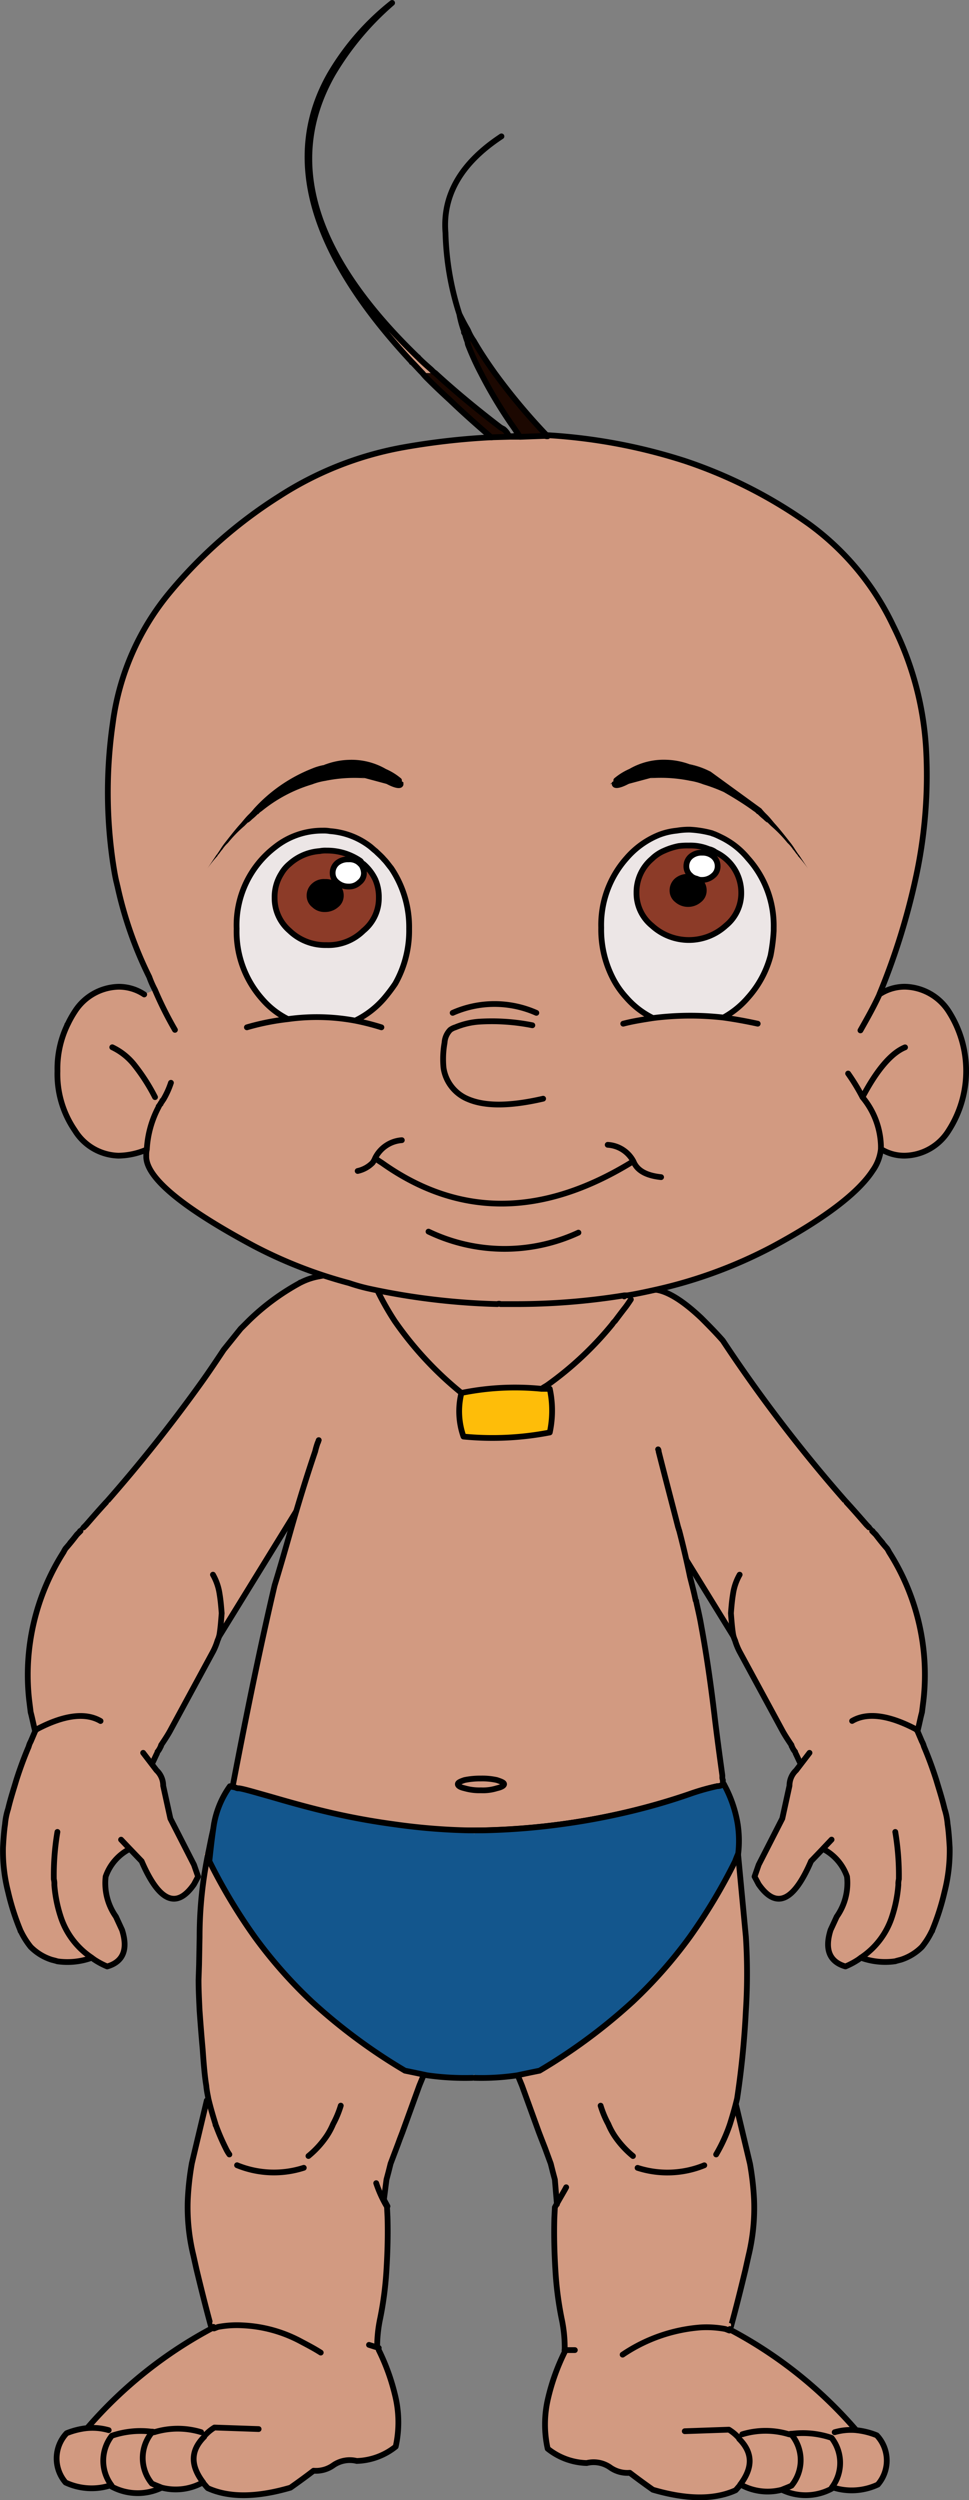
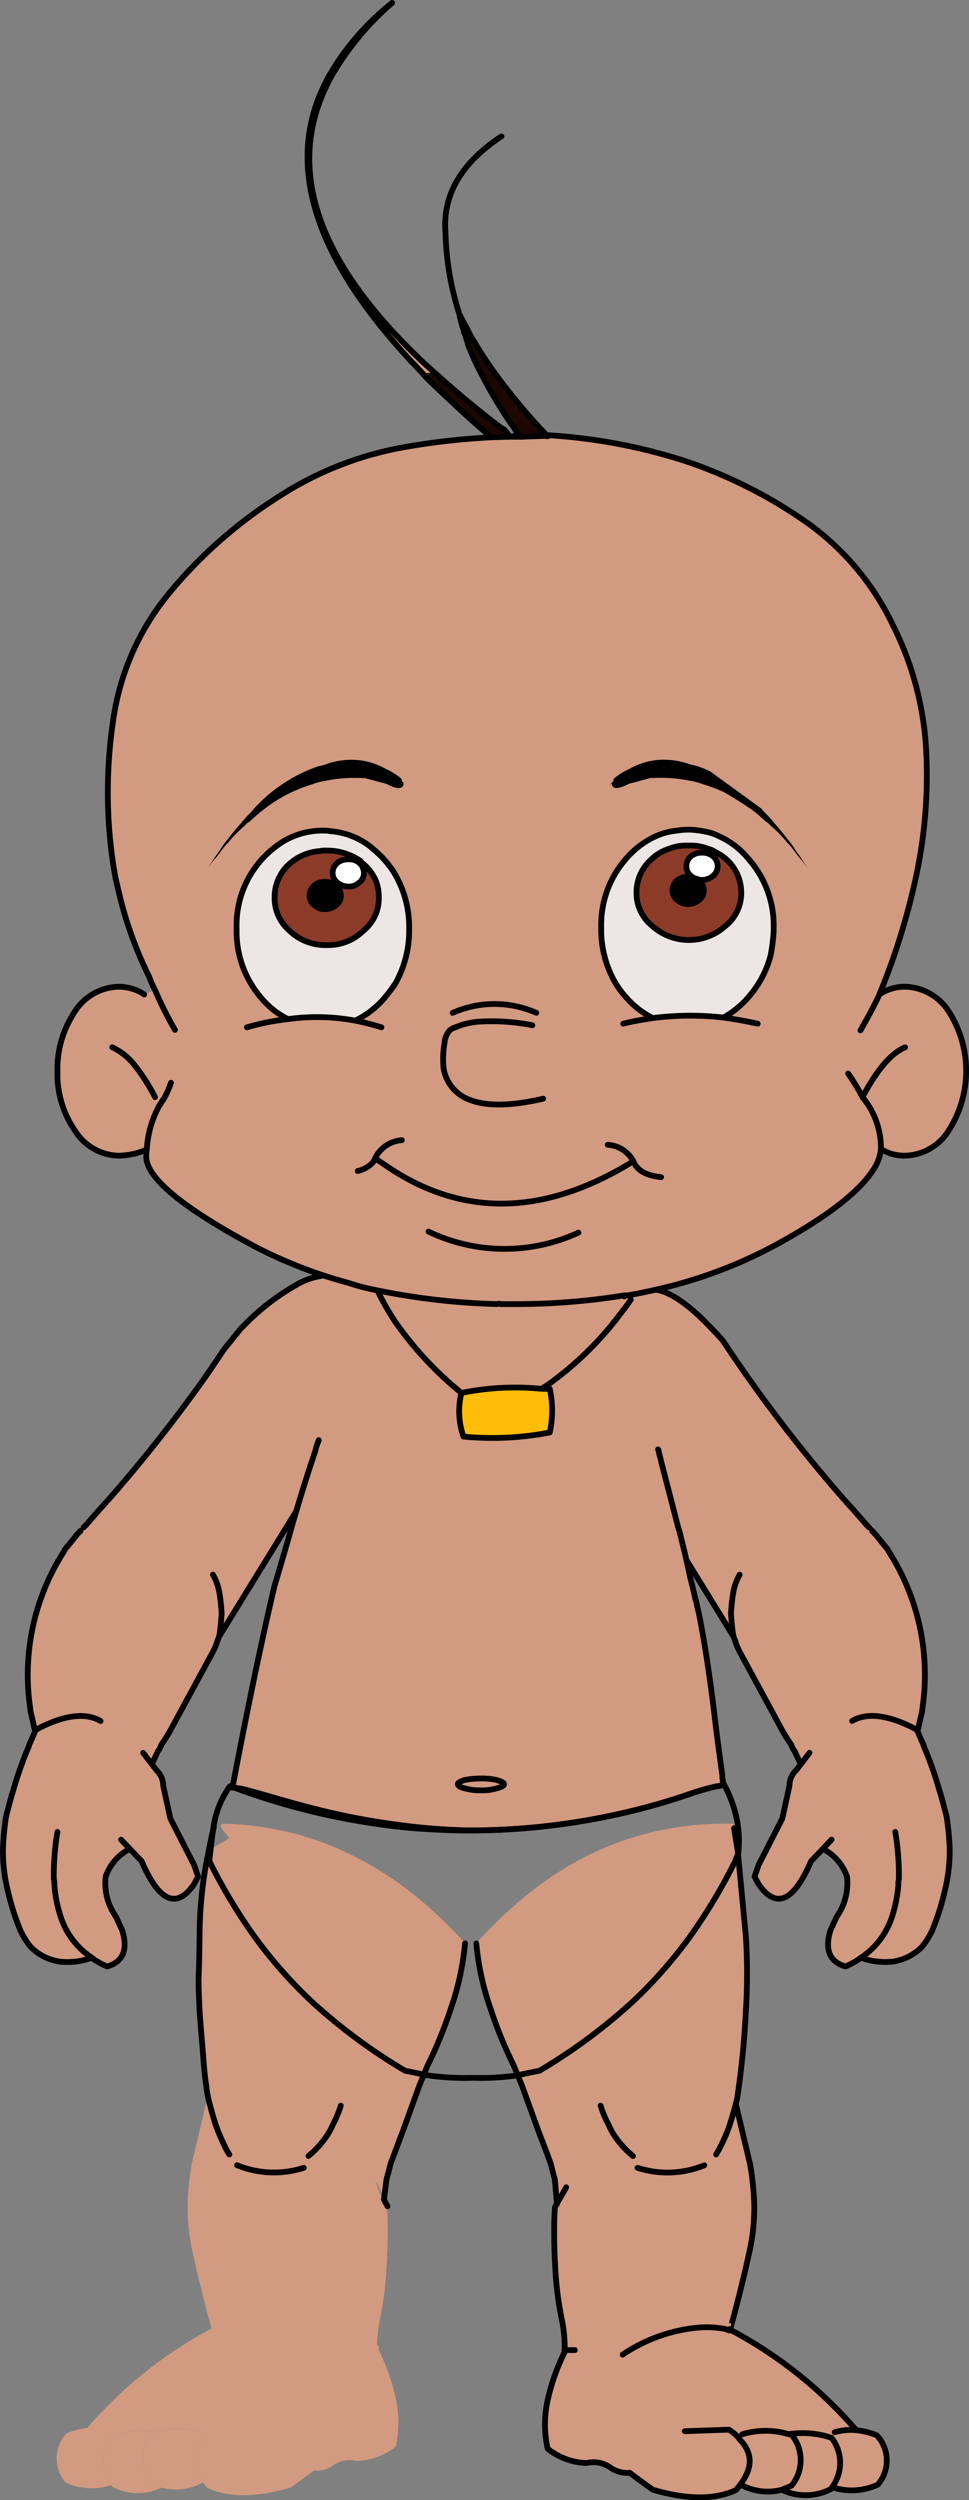
<svg xmlns="http://www.w3.org/2000/svg" width="84.232" height="217.299" viewBox="0 0 84.232 217.299">
  <rect x="0" y="0" width="84.232" height="217.299" fill="#808080" stroke="none" />
  <defs>
    <style>.a{fill:#d29a81;}.b{fill:none;stroke:#000;stroke-linecap:round;stroke-linejoin:round;stroke-width:0.5px;}.c{fill:#febd09;}.d{fill:#e0a085;}.e{fill:#13568d;}.f{fill:#ece6e6;}.g{fill:#8c3b28;}.h{fill:#fff;}.i{fill:#1c0801;}</style>
  </defs>
  <g transform="translate(-191 -28)">
    <path class="a" d="M260.356,157.918c-.669-.759-1.294-1.384-1.874-1.964-1.562-1.473-2.9-2.321-3.972-2.455h-.446a26.236,26.236,0,0,0-.669,17.316l8.078,13.121c4.865-.313,9.1-3.124,12.764-8.435l-3.124-3.525a128.738,128.738,0,0,1-10.756-14.059Z" transform="translate(-6.529 -13.408)" />
    <path class="b" d="M253.533,170.816l8.078,13.121m12.764-8.435-3.124-3.525a128.742,128.742,0,0,1-10.756-14.059c-.669-.759-1.294-1.384-1.874-1.964-1.562-1.473-2.9-2.321-3.972-2.455" transform="translate(-6.667 -13.408)" />
    <path class="a" d="M274.349,176.69l-.268-.312-.223-.223c-.58-.67-1.161-1.339-1.74-1.964a15.444,15.444,0,0,0-2.008.312c-.4.134-.759.223-1.161.357a8.485,8.485,0,0,0-5.133,3.66l-.134.267.045-.178-1.74,2.588-.357,2.99.447-.357c.045-.58.089-1.115.179-1.651a4.78,4.78,0,0,1,.58-1.7l.134-.223a.977.977,0,0,0-.134.223,4.78,4.78,0,0,0-.58,1.7c-.089.536-.134,1.071-.179,1.651.045.58.089,1.205.179,1.785a2.211,2.211,0,0,0,.179.58,5.487,5.487,0,0,0,.4.982l3.749,6.918c.223.4.491.8.759,1.2a.164.164,0,0,0,.045.134,1.671,1.671,0,0,0,.268.446.164.164,0,0,0,.045.134c.134.268.268.58.446.937V197a16.456,16.456,0,0,0,10.131-2.9v-.045l-.045-.045.045.045.045-.089c.134-.536.223-1.027.357-1.518l.134-1.071a19.85,19.85,0,0,0-2.99-12.853,2.574,2.574,0,0,0-.179-.313c-.357-.4-.67-.8-.981-1.205l-.134-.134-.134-.134c0-.045,0-.045-.045-.045Z" transform="translate(-7.534 -15.623)" />
    <path class="b" d="M278.374,193.963c.134-.536.223-1.027.357-1.518l.134-1.071a19.85,19.85,0,0,0-2.99-12.853,2.562,2.562,0,0,0-.179-.313c-.357-.4-.67-.8-.981-1.205l-.134-.134-.134-.134c0-.045,0-.045-.045-.045m3.927,17.362-.045-.045m-15.4-13.523a4.779,4.779,0,0,0-.58,1.7c-.089.536-.134,1.071-.179,1.651.045.58.089,1.205.179,1.785a2.208,2.208,0,0,0,.179.58,5.489,5.489,0,0,0,.4.982l3.749,6.918c.223.4.491.8.759,1.2a.164.164,0,0,0,.045.134,1.672,1.672,0,0,0,.268.446m.045.134c.134.268.268.58.446.937m5.936-20.574-.223-.223c-.58-.67-1.161-1.339-1.74-1.964" transform="translate(-7.588 -15.623)" />
    <path class="a" d="M278.442,196.145c-2.365-1.25-4.24-1.473-5.535-.714a4.581,4.581,0,0,0-3.7,2.767l-1.16,1.517a1.83,1.83,0,0,0-.58,1.339l-.625,2.857-2.053,4.016-.357,1.027.357.67q2.276,3.28,4.552-2.008l1.027-1.072.758-.8-.758.8a4.291,4.291,0,0,1,2.1,2.41,5.06,5.06,0,0,1-.893,3.481l-.536,1.161c-.536,1.7-.089,2.767,1.295,3.168a6.77,6.77,0,0,0,1.16-.624c.045-.045.134-.089.179-.134a6.787,6.787,0,0,0,2.723-3.616,11.758,11.758,0,0,0,.536-2.722,1.673,1.673,0,0,1,.045-.491,22.589,22.589,0,0,0-.313-4.106,22.589,22.589,0,0,1,.313,4.106,1.673,1.673,0,0,0-.045.491,11.758,11.758,0,0,1-.536,2.722,6.787,6.787,0,0,1-2.723,3.616,6.2,6.2,0,0,0,2.99.313c.134-.045.313-.089.491-.134a4.508,4.508,0,0,0,1.83-1.116,6.814,6.814,0,0,0,.847-1.339c.045-.045.045-.045.045-.089a21.179,21.179,0,0,0,1.072-3.348,14.411,14.411,0,0,0,.447-3.883c-.045-.759-.089-1.428-.179-2.008a5.911,5.911,0,0,0-.268-1.339c-.223-.938-.491-1.741-.714-2.5-.313-.982-.67-1.964-1.071-2.9a1.866,1.866,0,0,0-.179-.446l-.4-.937-.045-.045-.089-.089Z" transform="translate(-7.834 -17.85)" />
    <path class="b" d="M273.666,216.005a6.783,6.783,0,0,0,2.723-3.616,11.758,11.758,0,0,0,.536-2.722,1.673,1.673,0,0,1,.045-.491,22.589,22.589,0,0,0-.313-4.106m-2.99,10.934c-.045.045-.134.089-.179.134a6.77,6.77,0,0,1-1.16.624c-1.384-.4-1.83-1.472-1.295-3.168l.536-1.161a5.06,5.06,0,0,0,.893-3.481,4.291,4.291,0,0,0-2.1-2.41m0,0-1.027,1.072q-2.276,5.288-4.552,2.008l-.357-.67.357-1.027,2.053-4.016.625-2.857a1.83,1.83,0,0,1,.58-1.339l1.16-1.517m1.919,7.542-.758.8m2.543-11.113c1.295-.759,3.169-.536,5.535.714l.089.089.045.045.4.937a1.866,1.866,0,0,1,.179.446c.4.938.758,1.919,1.071,2.9.223.758.491,1.562.714,2.5a5.911,5.911,0,0,1,.268,1.339c.089.58.134,1.249.179,2.008a14.407,14.407,0,0,1-.447,3.883,21.179,21.179,0,0,1-1.072,3.348c0,.045,0,.045-.045.089a6.814,6.814,0,0,1-.847,1.339,4.508,4.508,0,0,1-1.83,1.116c-.179.045-.357.089-.491.134a6.2,6.2,0,0,1-2.99-.312" transform="translate(-7.834 -17.85)" />
    <path class="a" d="M221.369,165.033c1.295-3.3,1.7-7.587,1.116-12.9a7.675,7.675,0,0,0-3.035.045,5.671,5.671,0,0,0-1.606.536c-.045,0-.045,0-.089.045a20.128,20.128,0,0,0-4.418,3.258l-.714.713-1.472,1.83c-.625.938-1.249,1.875-1.919,2.812a132.54,132.54,0,0,1-8.3,10.444l-3.124,3.525c3.659,5.311,7.9,8.122,12.764,8.435l8.079-13.121c.134.134.267.045.446-.268.045-.089.179-.357.357-.758.4-.848,1.027-2.41,1.919-4.6Z" transform="translate(-0.702 -13.248)" />
-     <path class="b" d="M210.569,183.777l8.079-13.121m3.838-18.522a7.675,7.675,0,0,0-3.035.045,5.671,5.671,0,0,0-1.606.536c-.045,0-.045,0-.089.045a20.128,20.128,0,0,0-4.418,3.258l-.714.713-1.472,1.83c-.625.938-1.249,1.875-1.919,2.812a132.54,132.54,0,0,1-8.3,10.444l-3.124,3.525" transform="translate(-0.702 -13.248)" />
+     <path class="b" d="M210.569,183.777l8.079-13.121m3.838-18.522a7.675,7.675,0,0,0-3.035.045,5.671,5.671,0,0,0-1.606.536c-.045,0-.045,0-.089.045a20.128,20.128,0,0,0-4.418,3.258l-.714.713-1.472,1.83c-.625.938-1.249,1.875-1.919,2.812a132.54,132.54,0,0,1-8.3,10.444" transform="translate(-0.702 -13.248)" />
    <path class="a" d="M210.35,182.18a4.781,4.781,0,0,0-.58-1.7,4.781,4.781,0,0,1,.58,1.7c.089.536.134,1.071.179,1.651l.446.357-.357-2.99-1.74-2.588.045.178-.134-.267a8.485,8.485,0,0,0-5.133-3.66c-.4-.134-.759-.223-1.16-.357a15.647,15.647,0,0,0-2.008-.313c-.58.625-1.161,1.295-1.741,1.965l-.223.222-.267.313c-.045,0-.045,0-.045.045l-.134.134-.134.134c-.313.4-.625.8-.982,1.205a2.566,2.566,0,0,0-.179.313,19.844,19.844,0,0,0-2.99,12.853q.066.536.133,1.071c.134.491.223.982.357,1.518l.045.089v.045a16.456,16.456,0,0,0,10.131,2.9v-.045c.179-.357.313-.669.446-.937a.164.164,0,0,0,.045-.134,1.688,1.688,0,0,0,.267-.446.164.164,0,0,0,.045-.134c.268-.4.536-.8.759-1.2l3.749-6.918a5.491,5.491,0,0,0,.4-.982,2.211,2.211,0,0,0,.179-.58c.089-.579.134-1.2.179-1.785-.045-.58-.089-1.115-.179-1.651Z" transform="translate(-0.259 -15.623)" />
    <path class="b" d="M204.905,196.016c-.134.268-.268.58-.446.937m-10.176-2.99c-.134-.536-.223-1.027-.357-1.518q-.067-.536-.133-1.071a19.844,19.844,0,0,1,2.99-12.853,2.565,2.565,0,0,1,.179-.313c.357-.4.67-.8.982-1.205l.134-.134.134-.134c0-.045,0-.045.045-.045m.267-.312.223-.223c.58-.67,1.161-1.339,1.74-1.964m9.283,6.293a4.781,4.781,0,0,1,.58,1.7c.089.536.134,1.071.179,1.651-.045.58-.089,1.205-.179,1.785a2.211,2.211,0,0,1-.179.58,5.492,5.492,0,0,1-.4.982l-3.749,6.918c-.223.4-.491.8-.759,1.2a.164.164,0,0,1-.045.134,1.671,1.671,0,0,1-.268.446" transform="translate(-0.259 -15.623)" />
    <path class="a" d="M205.806,203.91l-.625-2.857a1.832,1.832,0,0,0-.58-1.339l-1.161-1.517a4.582,4.582,0,0,0-3.7-2.767c-1.295-.759-3.169-.536-5.535.714l-.089.089-.045.045-.4.937a1.867,1.867,0,0,0-.179.446c-.4.938-.758,1.919-1.071,2.9-.223.758-.491,1.562-.714,2.5a5.913,5.913,0,0,0-.268,1.339c-.089.58-.134,1.249-.179,2.008a14.444,14.444,0,0,0,.446,3.883,21.178,21.178,0,0,0,1.072,3.348c0,.045,0,.045.045.089a6.854,6.854,0,0,0,.847,1.339,4.505,4.505,0,0,0,1.831,1.116c.179.045.356.089.49.134a6.2,6.2,0,0,0,2.991-.312,6.787,6.787,0,0,1-2.723-3.616,11.714,11.714,0,0,1-.535-2.722,1.674,1.674,0,0,0-.045-.491,22.585,22.585,0,0,1,.312-4.106,22.585,22.585,0,0,0-.312,4.106,1.674,1.674,0,0,1,.045.491,11.714,11.714,0,0,0,.535,2.722,6.787,6.787,0,0,0,2.723,3.616c.045.045.134.089.179.134a6.825,6.825,0,0,0,1.16.625c1.384-.4,1.831-1.473,1.295-3.169l-.536-1.161a5.06,5.06,0,0,1-.892-3.481,4.285,4.285,0,0,1,2.1-2.41l-.759-.8.759.8,1.026,1.072q2.276,5.288,4.552,2.008l.357-.67-.357-1.027-2.053-4.016Z" transform="translate(0 -17.85)" />
    <path class="b" d="M198.978,216.005c.045.045.134.089.179.134a6.767,6.767,0,0,0,1.16.624c1.384-.4,1.831-1.472,1.295-3.168l-.536-1.161a5.06,5.06,0,0,1-.892-3.481,4.285,4.285,0,0,1,2.1-2.41m-.759-.8.759.8m-2.544-11.113c-1.295-.759-3.169-.536-5.535.714l-.089.089-.045.045-.4.937a1.863,1.863,0,0,0-.178.446c-.4.938-.759,1.919-1.072,2.9-.223.758-.491,1.562-.714,2.5a5.913,5.913,0,0,0-.268,1.339c-.089.58-.134,1.249-.179,2.008a14.444,14.444,0,0,0,.446,3.883,21.178,21.178,0,0,0,1.072,3.348c0,.045,0,.045.045.089a6.854,6.854,0,0,0,.847,1.339,4.505,4.505,0,0,0,1.831,1.116c.179.045.356.089.49.134a6.2,6.2,0,0,0,2.991-.312m0,0a6.787,6.787,0,0,1-2.723-3.616,11.714,11.714,0,0,1-.535-2.722,1.674,1.674,0,0,0-.045-.491,22.585,22.585,0,0,1,.312-4.106m6.294,1.472,1.026,1.072q2.276,5.288,4.552,2.008l.357-.67-.357-1.027-2.053-4.016-.625-2.857a1.832,1.832,0,0,0-.58-1.339l-1.161-1.517" transform="translate(0 -17.85)" />
    <path class="a" d="M250.6,167.284a26.237,26.237,0,0,0-.67-13.7l-3.034-.268c-8.971-.089-16.915-.313-23.833-.714a25.684,25.684,0,0,0-1.964,13.88c-.045.089-.045.179-.089.223a6.883,6.883,0,0,0-.223.759c-.758,2.231-1.428,4.418-2.053,6.605-.49,1.74-.981,3.436-1.472,5.042-1.2,5.133-2.41,10.979-3.659,17.539v.045h.045v-.045a60.289,60.289,0,0,0,15.8,3.571c1.919.134,3.838.223,5.757.179a62.469,62.469,0,0,0,7.007-.536,59.448,59.448,0,0,0,11.157-2.633,19.44,19.44,0,0,1,2.365-.67,1.083,1.083,0,0,0,.58-.178c-.045.045-.045-.045-.088-.179v-.179a.566.566,0,0,1-.045-.268v-.134c-.134-.982-.357-2.544-.625-4.731-.357-3.08-.759-5.846-1.205-8.256-.134-.8-.313-1.518-.446-2.142v-.045l-.045-.045c-.134-.67-.313-1.339-.491-2.053q-.4-1.942-.938-4.017c-.045-.089-.045-.178-.089-.267-.536-2.1-1.115-4.285-1.7-6.605a.268.268,0,0,0-.045-.179Zm-14.014,29.455a4,4,0,0,1-1.383.179,4.623,4.623,0,0,1-1.428-.179c-.4-.089-.58-.223-.58-.356s.179-.223.58-.357a6.744,6.744,0,0,1,1.428-.134,5.775,5.775,0,0,1,1.383.134c.4.134.625.223.625.357s-.223.267-.625.356Z" transform="translate(-2.392 -13.312)" />
    <path class="a" d="M237.548,202.107a4,4,0,0,0,1.383-.179c.4-.089.625-.223.625-.356s-.223-.223-.625-.357a5.774,5.774,0,0,0-1.383-.134,6.744,6.744,0,0,0-1.428.134c-.4.134-.58.223-.58.357s.179.267.58.356a4.624,4.624,0,0,0,1.428.179Z" transform="translate(-4.741 -18.501)" />
    <path class="b" d="M236.583,198.4c.4-.089.625-.223.625-.356s-.223-.223-.625-.357a5.775,5.775,0,0,0-1.383-.134,6.744,6.744,0,0,0-1.428.134c-.4.134-.58.223-.58.357s.179.267.58.356a4.624,4.624,0,0,0,1.428.179,4,4,0,0,0,1.383-.179ZM221.1,168.144c-.045.089-.045.179-.089.223a6.883,6.883,0,0,0-.223.759c-.758,2.231-1.428,4.418-2.053,6.605-.49,1.74-.981,3.436-1.472,5.042-1.205,5.133-2.41,10.979-3.659,17.539v.045h.045v-.045a60.291,60.291,0,0,0,15.8,3.571c1.92.134,3.839.223,5.758.179a62.472,62.472,0,0,0,7.007-.536,59.45,59.45,0,0,0,11.157-2.633,19.443,19.443,0,0,1,2.365-.67,1.078,1.078,0,0,0,.58-.178c-.045.045-.045-.045-.089-.179v-.179a.566.566,0,0,1-.045-.268v-.134c-.133-.982-.356-2.544-.624-4.731-.357-3.08-.759-5.846-1.205-8.256-.134-.8-.313-1.518-.446-2.142v-.045l-.045-.045c-.134-.67-.313-1.339-.491-2.053q-.4-1.942-.938-4.017c-.045-.089-.045-.178-.089-.267-.536-2.1-1.115-4.284-1.7-6.605a.268.268,0,0,0-.045-.179" transform="translate(-2.392 -14.976)" />
    <path class="c" d="M243.542,166.925a9.028,9.028,0,0,0,0-3.793h-.713a23.261,23.261,0,0,0-6.962.357,6.6,6.6,0,0,0,.179,3.793,26.14,26.14,0,0,0,7.5-.357Z" transform="translate(-4.755 -14.427)" />
    <path class="b" d="M235.023,162.5a6.594,6.594,0,0,0,.179,3.793,26.139,26.139,0,0,0,7.5-.357,9.027,9.027,0,0,0,0-3.793h-.713m-14.193-8.39a24.011,24.011,0,0,0,1.428,2.5,30.09,30.09,0,0,0,5.8,6.248m6.962-.357a23.26,23.26,0,0,0-6.962.357m6.962-.357c.178-.134.356-.223.49-.313a28.906,28.906,0,0,0,5.668-5.311,1.181,1.181,0,0,1,.223-.267c.268-.357.535-.714.847-1.116.179-.223.357-.491.536-.759" transform="translate(-3.912 -13.435)" />
    <path class="a" d="M262.295,241.065a24.559,24.559,0,0,0-.357-3.168l-1.294-5.445-.179-.134a20.325,20.325,0,0,0-14.46,5.624c.045.045.089.089.089.134-.045-.045-.223,0-.446.045s-.446.981-.625,2.9q1.205-1.472.938-1.071c-.134.268-.491.847-.982,1.74l-.045.893c-.045,1.562,0,3.079.089,4.552a29.878,29.878,0,0,0,.536,4.2,12,12,0,0,1,.268,2.945l.356.357c4.508,1.295,9.06.58,13.568-2.142l.446-.223c0-.045,0-.045.045-.045,0-.089,0-.134.045-.179.491-1.785.893-3.436,1.25-4.909l.267-1.205a17.664,17.664,0,0,0,.491-4.865Z" transform="translate(-5.745 -21.845)" />
    <path class="b" d="M245.961,239.966c-.134.268-.491.847-.982,1.74l-.045.893c-.045,1.562,0,3.079.089,4.552a29.878,29.878,0,0,0,.536,4.2,12,12,0,0,1,.268,2.945m14.37-2.008c0-.045,0-.045.045-.045,0-.089,0-.134.045-.179.491-1.785.893-3.436,1.25-4.909l.267-1.205a17.664,17.664,0,0,0,.491-4.865,24.559,24.559,0,0,0-.357-3.168l-1.294-5.445" transform="translate(-5.745 -21.861)" />
    <path class="a" d="M259.743,205.88l-.089-.4q-11.983-.268-21.065,9.06c-.4.4-.848.848-1.25,1.339a23.674,23.674,0,0,0,1.25,5.713A37.992,37.992,0,0,0,240.6,226.5l.713,1.74.268.58c.4.937.714,1.83,1.027,2.766l.179.536v.179l.223.58.045.045c.045.134.134.357.267.758l.491,1.339.179.713.179.67.179,2.142-.134-2.053q.335-.067,2.544-.4c4.329,1.429,7.765,1.116,10.4-.937a8.464,8.464,0,0,1-5.8.223,8.464,8.464,0,0,0,5.8-.223l.089-.089a1.943,1.943,0,0,0,.313-.268l-.045-.089a5.416,5.416,0,0,0,.625-.446l.045-.045a14.044,14.044,0,0,0,1.2-2.633c.223-.713.446-1.472.625-2.231a75.94,75.94,0,0,0,.759-7.631,51.085,51.085,0,0,0,0-6.427l-.67-7.1-.045.045.045-.179-.357-2.187Zm-8.792,28.474a8.086,8.086,0,0,1-1.562-1.7,6.061,6.061,0,0,1-.58-1.072,8.638,8.638,0,0,1-.67-1.606,8.638,8.638,0,0,0,.67,1.606,6.061,6.061,0,0,0,.58,1.072,8.109,8.109,0,0,0,1.562,1.7Z" transform="translate(-4.934 -18.971)" />
    <path class="a" d="M243.437,236.067v.045h.134l-.134-.045Z" transform="translate(-5.587 -22.247)" />
    <path class="a" d="M243.616,236.053l.045.045-.223-.58v.4l.134.134Z" transform="translate(-5.587 -22.188)" />
-     <path class="a" d="M244.831,239.9q0,.067.134.134l-.179-.67a2.562,2.562,0,0,0,.045.536Z" transform="translate(-5.731 -22.6)" />
    <path class="b" d="M259.743,205.929l.357,2.187m0,0-.045.179.045-.045m0,0,.67,7.1a51.085,51.085,0,0,1,0,6.427,75.94,75.94,0,0,1-.759,7.631c-.179.759-.4,1.518-.625,2.231a14.044,14.044,0,0,1-1.2,2.633m-10.042-4.24a8.638,8.638,0,0,0,.67,1.606,6.061,6.061,0,0,0,.58,1.072,8.109,8.109,0,0,0,1.562,1.7m.4,1.027a8.464,8.464,0,0,0,5.8-.223M244.346,238.6l-.179-2.142-.179-.67-.179-.713-.491-1.339-.312-.8-.223-.58-1.473-4.061-.713-1.74a37.992,37.992,0,0,1-2.008-4.909,23.674,23.674,0,0,1-1.25-5.713M260.1,208.25v-.134" transform="translate(-4.934 -19.02)" />
    <path class="a" d="M225.539,237.891c-.491-.446-1.027-.893-1.562-1.295a19.783,19.783,0,0,0-12.9-4.329l-.179.134-1.295,5.445a24.559,24.559,0,0,0-.357,3.168,17.665,17.665,0,0,0,.491,4.865l.268,1.205c.357,1.472.759,3.124,1.249,4.909.045.045.045.089.045.179.045,0,.045,0,.045.045l.446.223c4.508,2.723,9.06,3.437,13.568,2.142l.357-.357a12,12,0,0,1,.268-2.945,29.878,29.878,0,0,0,.536-4.2c.089-1.473.134-2.991.089-4.552l-.045-.893a10.465,10.465,0,0,1-.938-2.053c-.134-.4.134.089.759,1.517.045-1.919-.089-2.945-.4-2.99-.313-.089-.491-.134-.536-.089,0-.045.045-.089.089-.134Z" transform="translate(-1.926 -21.839)" />
-     <path class="b" d="M211.347,252.233c0-.045,0-.045-.045-.045,0-.089,0-.134-.045-.179-.49-1.785-.892-3.436-1.249-4.909l-.268-1.205a17.665,17.665,0,0,1-.491-4.865,24.559,24.559,0,0,1,.357-3.168l1.295-5.445m14.727,7.186a10.465,10.465,0,0,0,.938,2.053l.045.893c.045,1.562,0,3.079-.089,4.552a29.878,29.878,0,0,1-.536,4.2,12,12,0,0,0-.268,2.945" transform="translate(-1.926 -21.856)" />
    <path class="a" d="M233.469,215.877c-.4-.49-.848-.937-1.25-1.339q-8.635-8.769-19.726-9.06c-.446,0-.268.4.491,1.249L211.2,207.8a35.74,35.74,0,0,0-.8,7.5l-.045,2.409c.045.4.045.8.089,1.205.045,1.115.134,2.723.179,4.775,0,.491,0,.937.045,1.383.089,1.295.179,2.365.313,3.169.045.491.134.847.179,1.115.178.759.4,1.518.624,2.231a.164.164,0,0,0,.045.134c.045.089.134.179.179.268a4.15,4.15,0,0,1,.67,1.7,3.328,3.328,0,0,0,.313.536,3.328,3.328,0,0,1-.313-.536,1.1,1.1,0,0,1-.045.536l.045.045a5.42,5.42,0,0,0,.625.446l-.045.089a1.971,1.971,0,0,0,.312.268l.089.089a8.467,8.467,0,0,0,5.8.223,8.467,8.467,0,0,1-5.8-.223c2.633,2.053,6.07,2.365,10.4.937q2.209.335,2.544.4l-.179,1.651.223-1.74.179-.67.178-.713.625-1.652a1.814,1.814,0,0,1,.134-.446l.045-.045.223-.58v-.179l.179-.536c.313-.937.625-1.83,1.026-2.766l.268-.58.714-1.74a38.124,38.124,0,0,0,2.008-4.909,23.676,23.676,0,0,0,1.25-5.713ZM222,231.587a8.639,8.639,0,0,0,.669-1.606,8.639,8.639,0,0,1-.669,1.606,6.061,6.061,0,0,1-.58,1.072,8.134,8.134,0,0,1-1.562,1.7,8.134,8.134,0,0,0,1.562-1.7,6.061,6.061,0,0,0,.58-1.072Z" transform="translate(-2.045 -18.972)" />
    <path class="a" d="M230.126,236.111v-.045l-.134.045Z" transform="translate(-4.147 -22.247)" />
    <path class="a" d="M229.937,236.053h.045l.134-.134v-.4l-.223.58.045-.045Z" transform="translate(-4.137 -22.188)" />
    <path class="a" d="M228.771,239.365l-.178.67q.134-.067.134-.134a2.612,2.612,0,0,0,.044-.536Z" transform="translate(-3.998 -22.6)" />
    <path class="a" d="M210.744,208.524l.313-.223-.58,2.455v.446h-.045l-.089,4.552a9.317,9.317,0,0,0,0,2.231l.045-2.409a35.74,35.74,0,0,1,.8-7.5l-.178.045-.268.4Z" transform="translate(-2.037 -19.251)" />
    <path class="b" d="M222.662,230.013a8.637,8.637,0,0,1-.669,1.606,6.06,6.06,0,0,1-.58,1.072,8.134,8.134,0,0,1-1.562,1.7m-6.873-.134a3.329,3.329,0,0,1-.313-.536,18.54,18.54,0,0,1-.848-1.964.164.164,0,0,1-.045-.134c-.223-.713-.446-1.472-.625-2.231-.044-.268-.133-.624-.178-1.115-.134-.8-.223-1.874-.313-3.169q-.134-1.472-.268-3.347c-.045-.938-.089-1.83-.089-2.678l.045-1.339.045-2.409a35.74,35.74,0,0,1,.8-7.5c.134-.67.268-1.383.446-2.053m7.811,29.634a8.467,8.467,0,0,1-5.8-.223m19.816-19.281a23.677,23.677,0,0,1-1.25,5.713,38.127,38.127,0,0,1-2.008,4.909l-.714,1.74-1.472,4.061-.223.58-.179.49-.625,1.652-.179.713-.178.67-.223,1.74.313.58" transform="translate(-2.039 -19.004)" />
    <path class="a" d="M260.1,254.6c0-.045,0-.045.045-.045,0-.089,0-.134.045-.179.045-.267-.045-.356-.313-.267l-5.757.49v-.134l-1.606,1.25-.536-.179-6.248.714v.179h0v.178a18.555,18.555,0,0,0-1.429,3.973,9.809,9.809,0,0,0-.045,4.418,5.669,5.669,0,0,0,3.392,1.249,2.514,2.514,0,0,1,2.008.357,2.585,2.585,0,0,0,1.74.491q.871.67,2.008,1.473c2.9.848,5.311.893,7.186.045.134-.134.268-.313.4-.446v-.045c1.115-1.473,1.115-2.766-.089-3.972V264.1a3.8,3.8,0,0,0-.893-.759l-3.838.134,3.838-.134a3.8,3.8,0,0,1,.893.759l.268-.357a6.976,6.976,0,0,1,4.061,0,.567.567,0,0,1,.268-.045,7.748,7.748,0,0,1,3.436.357,3.546,3.546,0,0,1,.045,4.284,5.358,5.358,0,0,0,3.972-.223,3.2,3.2,0,0,0-.088-4.284,6.549,6.549,0,0,0-1.786-.446,5.163,5.163,0,0,0-1.874.179,5.163,5.163,0,0,1,1.874-.179,37.7,37.7,0,0,0-10.979-8.747c-.045.045-.045.045-.045.089-.134-.045-.223-.089-.357-.134a8.87,8.87,0,0,0-2.187-.134,13.976,13.976,0,0,0-6.739,2.365,13.976,13.976,0,0,1,6.739-2.365,8.87,8.87,0,0,1,2.187.134c.134.045.223.089.357.134,0-.045,0-.045.045-.089V254.6Z" transform="translate(-5.65 -24.174)" />
    <path class="a" d="M271.451,269.49a3.546,3.546,0,0,0-.045-4.284,7.748,7.748,0,0,0-3.436-.357v.134a3.493,3.493,0,0,1-.045,4.374c-.268.134-.536.223-.848.357a4.78,4.78,0,0,0,4.329-.089.164.164,0,0,1,.045-.134Z" transform="translate(-8.117 -25.322)" />
    <path class="d" d="M268.045,264.989v-.134a.567.567,0,0,0-.268.045.634.634,0,0,1,.268.089Z" transform="translate(-8.192 -25.328)" />
    <path class="a" d="M267.526,264.958a.634.634,0,0,0-.268-.089,6.976,6.976,0,0,0-4.061,0l-.268.4c1.2,1.205,1.2,2.5.089,3.972h.045a4.834,4.834,0,0,0,3.57.446c.313-.134.58-.223.848-.357a3.493,3.493,0,0,0,.045-4.374Z" transform="translate(-7.673 -25.298)" />
    <path class="d" d="M263.2,264.905l-.268.357v.045l.268-.4Z" transform="translate(-7.673 -25.334)" />
    <path class="b" d="M260.1,254.686v-.045m-9.328,2.231a13.975,13.975,0,0,1,6.739-2.365,8.871,8.871,0,0,1,2.187.134c.134.045.223.089.357.134,0-.045,0-.045.045-.089m10.979,8.747a5.164,5.164,0,0,0-1.874.179m-.223,4.776a3.546,3.546,0,0,0-.045-4.284,7.748,7.748,0,0,0-3.436-.357.566.566,0,0,0-.268.045m-.625,4.82a4.78,4.78,0,0,0,4.329-.089.164.164,0,0,1,.045-.134m0,0a5.358,5.358,0,0,0,3.972-.223,3.2,3.2,0,0,0-.089-4.284,6.539,6.539,0,0,0-1.785-.446m-6.471,5.177c.313-.134.58-.223.848-.357a3.493,3.493,0,0,0,.045-4.374.635.635,0,0,0-.268-.089m-9.06-.268,3.838-.134a3.8,3.8,0,0,1,.893.759v.045c1.2,1.206,1.2,2.5.089,3.972m0,0h.045a4.834,4.834,0,0,0,3.57.446m-18.878-11.961a18.555,18.555,0,0,0-1.429,3.973,9.809,9.809,0,0,0-.045,4.418,5.669,5.669,0,0,0,3.392,1.249,2.514,2.514,0,0,1,2.008.357,2.584,2.584,0,0,0,1.74.491q.871.67,2.008,1.473c2.9.848,5.311.893,7.186.045.134-.134.268-.313.4-.446v-.045m.179-4.374a6.975,6.975,0,0,1,4.061,0m5.846-.357a37.7,37.7,0,0,0-10.979-8.747m-13.478,1.786h-.892" transform="translate(-5.65 -24.219)" />
    <path class="a" d="M217.613,255.6c.58.313,1.2.625,1.83,1.026-.625-.4-1.249-.713-1.83-1.026a11.774,11.774,0,0,0-4.909-1.339,8.877,8.877,0,0,0-2.187.134c-.134.045-.223.089-.357.134,0-.045,0-.045-.045-.089a37.707,37.707,0,0,0-10.979,8.747,5.159,5.159,0,0,1,1.874.179,5.159,5.159,0,0,0-1.874-.179,6.553,6.553,0,0,0-1.785.446,3.2,3.2,0,0,0-.089,4.284,5.359,5.359,0,0,0,3.972.223,3.548,3.548,0,0,1,.045-4.284,7.753,7.753,0,0,1,3.437-.357.567.567,0,0,1,.268.045,6.976,6.976,0,0,1,4.061,0l.268.357a3.817,3.817,0,0,1,.892-.759l3.839.134-3.839-.134a3.817,3.817,0,0,0-.892.759v.045c-1.205,1.206-1.205,2.5-.089,3.972v.045c.134.134.268.313.4.446,1.874.848,4.284.8,7.185-.045q1.139-.8,2.009-1.472a2.586,2.586,0,0,0,1.74-.491,2.513,2.513,0,0,1,2.008-.357,5.667,5.667,0,0,0,3.391-1.249,9.809,9.809,0,0,0-.045-4.418,18.524,18.524,0,0,0-1.428-3.972v-.179l-.848-.268-5.4-.625-.536.179-1.606-1.25v.134l-5.758-.49c-.268-.089-.357,0-.313.267.045.045.045.089.045.179.045,0,.045,0,.045.045v.045c.045.045.045.045.045.089.134-.045.223-.089.357-.134a8.877,8.877,0,0,1,2.187-.134,11.771,11.771,0,0,1,4.909,1.339Z" transform="translate(-0.561 -24.153)" />
    <path class="a" d="M227.741,256.3l-.848-.089.848.268V256.3Z" transform="translate(-3.816 -24.403)" />
    <path class="d" d="M210.818,265.107v-.045l-.268-.357.268.4Z" transform="translate(-2.066 -25.312)" />
    <path class="a" d="M210.209,265.071l-.268-.4a6.975,6.975,0,0,0-4.061,0,.635.635,0,0,0-.268.089,3.49,3.49,0,0,0,.045,4.374c.268.134.535.223.847.357a4.836,4.836,0,0,0,3.571-.446h.045c-1.116-1.472-1.116-2.766.089-3.972Z" transform="translate(-1.457 -25.276)" />
    <path class="d" d="M205.97,264.7a.567.567,0,0,0-.268-.045v.134a.635.635,0,0,1,.268-.089Z" transform="translate(-1.547 -25.307)" />
    <path class="a" d="M205.2,264.782v-.134a7.753,7.753,0,0,0-3.437.357,3.548,3.548,0,0,0-.045,4.284.164.164,0,0,1,.045.134,4.78,4.78,0,0,0,4.329.089c-.313-.134-.58-.223-.847-.357a3.49,3.49,0,0,1-.045-4.374Z" transform="translate(-1.046 -25.3)" />
-     <path class="b" d="M219.443,256.672c-.625-.4-1.249-.714-1.83-1.026a11.774,11.774,0,0,0-4.909-1.339,8.876,8.876,0,0,0-2.187.134c-.134.045-.223.089-.357.134,0-.045,0-.045-.045-.089m14.371,1.965a18.524,18.524,0,0,1,1.428,3.972,9.809,9.809,0,0,1,.045,4.418,5.667,5.667,0,0,1-3.391,1.249,2.513,2.513,0,0,0-2.008.357,2.587,2.587,0,0,1-1.741.491q-.869.67-2.008,1.472c-2.9.848-5.31.893-7.185.045-.134-.134-.268-.313-.4-.446v-.045M223.638,256l.848.268m-14.371-1.786v-.045m3.928,8.881-3.839-.134a3.8,3.8,0,0,0-.892.759v.045c-1.205,1.206-1.205,2.5-.089,3.972m-7.989.223a3.548,3.548,0,0,1,.045-4.284,7.753,7.753,0,0,1,3.437-.357.567.567,0,0,1,.268.045m.624,4.82c-.313-.134-.58-.223-.847-.357a3.49,3.49,0,0,1-.045-4.374.635.635,0,0,1,.268-.089m4.24,4.374h-.045a4.836,4.836,0,0,1-3.571.446m-.624-4.82a6.976,6.976,0,0,1,4.061,0m-7.811,4.6a5.358,5.358,0,0,1-3.972-.223,3.2,3.2,0,0,1,.089-4.284,6.552,6.552,0,0,1,1.785-.446m0,0a5.159,5.159,0,0,1,1.874.179m4.6,5a4.78,4.78,0,0,1-4.329-.089.164.164,0,0,0-.045-.134m-2.1-4.954a37.708,37.708,0,0,1,10.979-8.747" transform="translate(-0.561 -24.198)" />
-     <path class="e" d="M235.137,205.647h-.759V206c-.045-.134-.134-.223-.179-.357h-.758a62.465,62.465,0,0,1-7.007-.536,59.782,59.782,0,0,1-6.16-1.161c-1.651-.4-3.347-.892-5-1.472q-1.072-.335-1.607-.536a1.949,1.949,0,0,0-.446-.089c-.045-.045-.045-.045-.089-.045a8.069,8.069,0,0,0-1.384,3.3q-.2,1.272-.4,3.214h0a48.115,48.115,0,0,0,3.928,6.561,39.86,39.86,0,0,0,5,5.668,48.574,48.574,0,0,0,8.079,5.98c.67.134,1.294.268,1.919.4a23.182,23.182,0,0,0,3.927.223c.045-.134.134-.223.179-.357v.357a21.146,21.146,0,0,0,3.749-.223c.624-.134,1.249-.268,1.919-.4a48.6,48.6,0,0,0,8.078-5.98,39.925,39.925,0,0,0,5-5.668,48.119,48.119,0,0,0,3.927-6.561q.067-.2.268-.67a9.712,9.712,0,0,0-.045-2.544,10.793,10.793,0,0,0-1.205-3.482,1.084,1.084,0,0,1-.58.179,19.44,19.44,0,0,0-2.365.67c-1.652.58-3.348,1.072-5,1.472a59.721,59.721,0,0,1-6.159,1.161,58.6,58.6,0,0,1-6.828.536Z" transform="translate(-2.152 -18.56)" />
    <path class="b" d="M213.135,201.809a8.069,8.069,0,0,0-1.384,3.3q-.2,1.272-.4,3.214h0a48.115,48.115,0,0,0,3.928,6.561,39.86,39.86,0,0,0,5,5.668,48.574,48.574,0,0,0,8.079,5.98c.67.134,1.294.268,1.919.4a23.182,23.182,0,0,0,3.927.223m.179,0a21.146,21.146,0,0,0,3.749-.223c.624-.134,1.249-.268,1.919-.4a48.6,48.6,0,0,0,8.078-5.98,39.925,39.925,0,0,0,5-5.668,48.119,48.119,0,0,0,3.927-6.561q.067-.2.268-.67a9.712,9.712,0,0,0-.045-2.544,10.793,10.793,0,0,0-1.205-3.482,1.084,1.084,0,0,1-.58.179,19.44,19.44,0,0,0-2.365.67c-1.652.58-3.348,1.072-5,1.472a59.721,59.721,0,0,1-6.159,1.161,58.6,58.6,0,0,1-6.828.536h-1.295a53.42,53.42,0,0,1-6.471-.536,59.72,59.72,0,0,1-6.159-1.161c-1.651-.4-3.214-.847-4.6-1.249-1.428-.4-2.321-.67-2.723-.714a.334.334,0,0,1-.223-.045,1.958,1.958,0,0,0-.446-.089" transform="translate(-2.152 -18.56)" />
    <path class="a" d="M239.176,70.333v.089h-.045a.268.268,0,0,1-.179-.045h-.045l-4.6.134a61.319,61.319,0,0,0-7.543.848,29.458,29.458,0,0,0-10.934,4.284,40.436,40.436,0,0,0-9.506,8.346,22.255,22.255,0,0,0-4.954,11.336,42.282,42.282,0,0,0,0,12.094c.089.58.179,1.161.313,1.741.045.134.045.223.089.357a33.932,33.932,0,0,0,2.767,7.9,8.368,8.368,0,0,0,.491,1.115,31.475,31.475,0,0,0,1.74,3.482,31.475,31.475,0,0,1-1.74-3.482l-.938.4a3.975,3.975,0,0,0-2.231-.669,4.644,4.644,0,0,0-3.793,2.142,8.911,8.911,0,0,0-.625,1.115c-.045.045-.045.045-.045.089a8.8,8.8,0,0,0-.848,3.972,8.651,8.651,0,0,0,1.518,5.177,4.588,4.588,0,0,0,3.793,2.187,6.425,6.425,0,0,0,2.455-.536,8.849,8.849,0,0,1,1.026-3.7v-.045l.045-.045a.616.616,0,0,1,.134-.179V128.4c.045-.045.089-.134.134-.179v-.045l.089-.089a7.394,7.394,0,0,0,.67-1.472,7.394,7.394,0,0,1-.67,1.472l-.089.089v.045c-.045.045-.089.134-.134.179v.045a.616.616,0,0,0-.134.179l-.045.045v.045a8.849,8.849,0,0,0-1.026,3.7,2.173,2.173,0,0,0-.045.536c-.089,1.83,3.035,4.463,9.372,7.855a39.727,39.727,0,0,0,8.256,3.213,16.048,16.048,0,0,0,1.964.536,59.651,59.651,0,0,0,10.934,1.294.285.285,0,0,1,.268,0h1.25a58.678,58.678,0,0,0,9.505-.758h.268c.848-.134,1.651-.313,2.455-.491a40.584,40.584,0,0,0,10.176-3.75c4.552-2.454,7.453-4.685,8.7-6.605a3.943,3.943,0,0,0,.713-1.874V132.1a6.9,6.9,0,0,0-1.606-4.24,17.5,17.5,0,0,0-1.249-2.053,17.5,17.5,0,0,1,1.249,2.053c1.25-2.365,2.5-3.838,3.7-4.329-1.2.491-2.454,1.964-3.7,4.329a6.9,6.9,0,0,1,1.606,4.24v.268a3.814,3.814,0,0,0,2.1.58,4.59,4.59,0,0,0,3.794-2.187,9.591,9.591,0,0,0,0-10.354,4.646,4.646,0,0,0-3.794-2.142,3.977,3.977,0,0,0-2.231.669c-.49,1.072-1.071,2.1-1.651,3.124.58-1.027,1.161-2.053,1.651-3.124a59.2,59.2,0,0,0,3.214-10.354,41.778,41.778,0,0,0,.848-10.979,27.408,27.408,0,0,0-2.857-10.711,23.212,23.212,0,0,0-7.319-8.837,40.981,40.981,0,0,0-10.8-5.49,48.109,48.109,0,0,0-11.872-2.231Zm-8.033,51.458a6.572,6.572,0,0,1,2.053-.491,17.966,17.966,0,0,1,4.642.313,17.966,17.966,0,0,0-4.642-.313,6.572,6.572,0,0,0-2.053.491,1.4,1.4,0,0,0-.446.223,1.735,1.735,0,0,0-.491,1.115,8.085,8.085,0,0,0-.089,2.187,3.492,3.492,0,0,0,2.142,2.723c1.473.625,3.616.625,6.516-.045-2.9.67-5.042.67-6.516.045a3.492,3.492,0,0,1-2.142-2.723,8.085,8.085,0,0,1,.089-2.187,1.735,1.735,0,0,1,.491-1.115,1.4,1.4,0,0,1,.446-.223ZM203.2,125a16.747,16.747,0,0,1,1.831,2.856A16.747,16.747,0,0,0,203.2,125a5.416,5.416,0,0,0-1.874-1.473A5.416,5.416,0,0,1,203.2,125Zm27.715-4.463a8.975,8.975,0,0,1,7.275,0,8.975,8.975,0,0,0-7.275,0Z" transform="translate(-0.568 -4.505)" />
    <path class="b" d="M268.007,118.935a59.2,59.2,0,0,0,3.214-10.354,41.778,41.778,0,0,0,.848-10.979,27.4,27.4,0,0,0-2.857-10.711,23.212,23.212,0,0,0-7.319-8.837,40.954,40.954,0,0,0-10.8-5.49,48.109,48.109,0,0,0-11.872-2.231h-.089l.045.089h-.045a.268.268,0,0,1-.179-.045h-2.187a2.742,2.742,0,0,0-.624.045h-.357c-.67.045-1.161.045-1.472.089a61.319,61.319,0,0,0-7.543.848,29.458,29.458,0,0,0-10.934,4.284,40.436,40.436,0,0,0-9.506,8.346,22.258,22.258,0,0,0-4.954,11.336,42.282,42.282,0,0,0,0,12.094c.089.58.179,1.161.313,1.741.045.134.045.223.089.357a33.932,33.932,0,0,0,2.767,7.9,8.432,8.432,0,0,0,.491,1.116,31.542,31.542,0,0,0,1.74,3.481m61.365,10.354a3.814,3.814,0,0,0,2.1.58,4.59,4.59,0,0,0,3.794-2.187,9.591,9.591,0,0,0,0-10.354,4.646,4.646,0,0,0-3.794-2.142,3.977,3.977,0,0,0-2.231.669m2.231,4.6c-1.2.491-2.455,1.964-3.7,4.329m0,0a17.5,17.5,0,0,0-1.249-2.053m1.071-3.749c.58-1.027,1.161-2.053,1.651-3.124m-22.181,26.154h.045m-41.55-12.675a2.173,2.173,0,0,0-.045.536c-.089,1.83,3.035,4.463,9.372,7.855a39.727,39.727,0,0,0,8.256,3.213,16.048,16.048,0,0,0,1.964.536,59.651,59.651,0,0,0,10.934,1.294.285.285,0,0,1,.268,0h1.25a58.678,58.678,0,0,0,9.505-.758m0,0v.089c.045-.045.045-.045.045-.089m0,0h.223c.848-.134,1.651-.313,2.455-.491a40.584,40.584,0,0,0,10.176-3.75c4.552-2.454,7.453-4.685,8.7-6.605a3.943,3.943,0,0,0,.713-1.874m-1.606-4.508a6.9,6.9,0,0,1,1.606,4.24v.268m-30.3-10.756a17.966,17.966,0,0,0-4.642-.313,6.572,6.572,0,0,0-2.053.491,1.4,1.4,0,0,0-.446.223,1.735,1.735,0,0,0-.491,1.115,8.085,8.085,0,0,0-.089,2.187,3.492,3.492,0,0,0,2.142,2.723c1.473.625,3.616.625,6.516-.045m-34.677-9.06a3.975,3.975,0,0,0-2.231-.669,4.644,4.644,0,0,0-3.793,2.142,8.911,8.911,0,0,0-.625,1.115c-.045.045-.045.045-.045.089a8.8,8.8,0,0,0-.848,3.972,8.651,8.651,0,0,0,1.518,5.177,4.588,4.588,0,0,0,3.793,2.187,6.425,6.425,0,0,0,2.455-.536m2.1-5.8a7.394,7.394,0,0,1-.67,1.472l-.089.089v.045c-.045.045-.089.134-.134.179v.045a.616.616,0,0,0-.134.179l-.045.045v.045a8.849,8.849,0,0,0-1.026,3.7m.714-4.552A16.747,16.747,0,0,0,203.2,125a5.416,5.416,0,0,0-1.874-1.473m36.865-2.99a8.975,8.975,0,0,0-7.275,0m-6.739,12.63a6.532,6.532,0,0,0,.58.4q9.975,7.1,21.645,0a.976.976,0,0,0,.223-.134m0,0c.313.8,1.115,1.249,2.41,1.383m-24.859-1.651a2.808,2.808,0,0,1,2.321-1.562m-3.838,2.677a2.59,2.59,0,0,0,1.294-.713,1.81,1.81,0,0,0,.223-.4m17.673,6.471a15.3,15.3,0,0,1-13.032-.089m15.576-7.543a2.706,2.706,0,0,1,2.231,1.429" transform="translate(-0.568 -4.505)" />
    <path class="f" d="M254.527,109.164a7.387,7.387,0,0,0-2.857,2.053,8.714,8.714,0,0,0-2.187,6.025,9.223,9.223,0,0,0,.982,4.329,7.59,7.59,0,0,0,1.2,1.74,7.357,7.357,0,0,0,2.321,1.785,25.54,25.54,0,0,1,6.114-.045,7.649,7.649,0,0,0,2.143-1.74,8.854,8.854,0,0,0,1.964-3.659,15.615,15.615,0,0,0,.268-2.142v-.268a8.749,8.749,0,0,0-2.232-6.025,7.073,7.073,0,0,0-1.339-1.25,7.849,7.849,0,0,0-.8-.491c-.268-.134-.536-.267-.759-.356-.089-.045-.179-.045-.223-.089a9.065,9.065,0,0,0-1.919-.313,6.351,6.351,0,0,0-1.161.089,5.793,5.793,0,0,0-1.517.357Z" transform="translate(-6.234 -8.614)" />
    <path class="f" d="M227.432,112.075c-.222-.268-.4-.536-.624-.758-.223-.268-.491-.491-.714-.714-.179-.134-.357-.313-.536-.446a6.5,6.5,0,0,0-3.436-1.294,2.948,2.948,0,0,0-.625-.045,6.591,6.591,0,0,0-4.15,1.428,8.542,8.542,0,0,0-3.348,7.1,8.826,8.826,0,0,0,2.187,6.069,7.2,7.2,0,0,0,2.276,1.785,18.2,18.2,0,0,1,5.847.134,7.828,7.828,0,0,0,2.5-1.919,14.067,14.067,0,0,0,.981-1.294,9.373,9.373,0,0,0,1.205-4.775,9.156,9.156,0,0,0-1.563-5.267Z" transform="translate(-2.435 -8.625)" />
    <path class="b" d="M259.3,125.588c-1.026-.223-2.008-.4-2.99-.536m-8.7.536c.848-.223,1.741-.357,2.589-.491m6.114-.045a25.541,25.541,0,0,0-6.114.045m-25.885.223a7.828,7.828,0,0,0,2.5-1.919,14.068,14.068,0,0,0,.981-1.294,9.374,9.374,0,0,0,1.205-4.776,9.156,9.156,0,0,0-1.563-5.267c-.222-.268-.4-.536-.624-.758-.223-.268-.491-.491-.714-.714-.179-.134-.357-.313-.536-.446a6.5,6.5,0,0,0-3.436-1.294,2.948,2.948,0,0,0-.625-.045,6.591,6.591,0,0,0-4.15,1.428,8.542,8.542,0,0,0-3.348,7.1,8.826,8.826,0,0,0,2.187,6.069,7.2,7.2,0,0,0,2.276,1.785m-3.57.714a21.057,21.057,0,0,1,3.57-.714m0,0a18.2,18.2,0,0,1,5.847.134m2.276.58a21.324,21.324,0,0,0-2.276-.58m25.885-.223a7.357,7.357,0,0,1-2.321-1.785,7.591,7.591,0,0,1-1.2-1.74,9.223,9.223,0,0,1-.982-4.329,8.714,8.714,0,0,1,2.187-6.025,7.387,7.387,0,0,1,2.857-2.053,5.785,5.785,0,0,1,1.517-.357,6.351,6.351,0,0,1,1.161-.089,9.075,9.075,0,0,1,1.919.313c.045.045.134.045.223.089.223.089.491.222.758.356a7.761,7.761,0,0,1,.8.491,7.041,7.041,0,0,1,1.339,1.25,8.745,8.745,0,0,1,2.232,6.025v.268a15.618,15.618,0,0,1-.267,2.142,8.846,8.846,0,0,1-1.965,3.659,7.634,7.634,0,0,1-2.142,1.74" transform="translate(-2.435 -8.614)" />
    <path class="g" d="M260.7,111.428a3.806,3.806,0,0,0-.892-.58,1.384,1.384,0,0,0-.58-.268,4.181,4.181,0,0,0-1.74-.313,5.984,5.984,0,0,0-.893.045,5.836,5.836,0,0,0-1.249.4,3.464,3.464,0,0,0-1.072.714,3.813,3.813,0,0,0-1.339,2.945,3.637,3.637,0,0,0,1.339,2.857,4.757,4.757,0,0,0,6.427,0,3.635,3.635,0,0,0,1.339-2.857,3.811,3.811,0,0,0-1.339-2.945Zm-2.053-.536a1.4,1.4,0,0,1,.938.313,1.1,1.1,0,0,1,.4.847,1.037,1.037,0,0,1-.4.848,1.441,1.441,0,0,1-.938.357h-.179c-.134-.045-.223-.045-.268-.089.045.045.134.089.179.134l.089.089a1.074,1.074,0,0,1,.313.8,1.014,1.014,0,0,1-.4.8,1.467,1.467,0,0,1-.981.357,1.441,1.441,0,0,1-.938-.357,1.014,1.014,0,0,1-.4-.8,1.122,1.122,0,0,1,.4-.892,1.4,1.4,0,0,1,.938-.313,14700.811,14700.811,0,0,1,.536.089.687.687,0,0,1-.268-.179,1.037,1.037,0,0,1-.4-.848,1.1,1.1,0,0,1,.4-.847,1.441,1.441,0,0,1,.981-.313Z" transform="translate(-6.603 -8.78)" />
    <path class="h" d="M260.1,111.28a1.4,1.4,0,0,0-.938-.313,1.441,1.441,0,0,0-.981.313,1.1,1.1,0,0,0-.4.847,1.037,1.037,0,0,0,.4.848.687.687,0,0,0,.268.179c.089.045.179.045.268.089.044.045.133.045.267.089h.179a1.441,1.441,0,0,0,.938-.357,1.037,1.037,0,0,0,.4-.848,1.1,1.1,0,0,0-.4-.847Z" transform="translate(-7.122 -8.855)" />
    <path d="M258.752,113.629c-.045-.045-.134-.089-.179-.134-.088-.045-.178-.045-.267-.089a9800.473,9800.473,0,0,0-.536-.089,1.4,1.4,0,0,0-.938.313,1.124,1.124,0,0,0-.4.892,1.014,1.014,0,0,0,.4.8,1.441,1.441,0,0,0,.938.357,1.467,1.467,0,0,0,.981-.357,1.014,1.014,0,0,0,.4-.8,1.074,1.074,0,0,0-.313-.8l-.089-.089Z" transform="translate(-6.978 -9.106)" />
    <path class="b" d="M258.2,113.168c.045.045.134.045.268.089h.179a1.441,1.441,0,0,0,.938-.357,1.037,1.037,0,0,0,.4-.848,1.1,1.1,0,0,0-.4-.847,1.4,1.4,0,0,0-.938-.313,1.441,1.441,0,0,0-.981.313,1.1,1.1,0,0,0-.4.847,1.037,1.037,0,0,0,.4.848.687.687,0,0,0,.268.179m0,0a14700.811,14700.811,0,0,0-.536-.089,1.4,1.4,0,0,0-.938.313,1.124,1.124,0,0,0-.4.892,1.014,1.014,0,0,0,.4.8,1.441,1.441,0,0,0,.938.357,1.467,1.467,0,0,0,.981-.357,1.014,1.014,0,0,0,.4-.8,1.074,1.074,0,0,0-.313-.8l-.089-.089c-.045-.045-.134-.089-.179-.134m-.267-.089c.089.045.179.045.268.089m1.606-2.321a1.384,1.384,0,0,0-.58-.268,4.181,4.181,0,0,0-1.74-.313,5.984,5.984,0,0,0-.893.045,5.836,5.836,0,0,0-1.249.4,3.464,3.464,0,0,0-1.072.714,3.813,3.813,0,0,0-1.339,2.945,3.637,3.637,0,0,0,1.339,2.857,4.757,4.757,0,0,0,6.427,0,3.635,3.635,0,0,0,1.339-2.857,3.883,3.883,0,0,0-2.231-3.525Z" transform="translate(-6.603 -8.78)" />
    <path class="g" d="M225.2,111.7c-.045,0-.045,0-.045-.044a5.107,5.107,0,0,0-2.946-.893,2.358,2.358,0,0,0-.58.045,4.394,4.394,0,0,0-2.633,1.115,3.157,3.157,0,0,0-.713.848,3.812,3.812,0,0,0-.58,2.1,3.738,3.738,0,0,0,1.294,2.857,4.483,4.483,0,0,0,3.214,1.249,4.339,4.339,0,0,0,3.213-1.249,3.635,3.635,0,0,0,1.339-2.857,3.823,3.823,0,0,0-.313-1.606,4.142,4.142,0,0,0-1.027-1.339.541.541,0,0,1-.222-.223Zm-.134.134.179.179a1.348,1.348,0,0,1,.222.714,1.013,1.013,0,0,1-.4.8,1.278,1.278,0,0,1-.938.356,1.466,1.466,0,0,1-.981-.356,1.014,1.014,0,0,1-.4-.8,1.124,1.124,0,0,1,.4-.893,1.443,1.443,0,0,1,.981-.312,1.261,1.261,0,0,1,.938.312Zm-2.008,1.964a1.123,1.123,0,0,1,.4.892,1.016,1.016,0,0,1-.4.8,1.471,1.471,0,0,1-.982.357,1.279,1.279,0,0,1-.938-.357,1.016,1.016,0,0,1-.4-.8,1.123,1.123,0,0,1,.4-.892,1.258,1.258,0,0,1,.938-.313,1.443,1.443,0,0,1,.982.313Z" transform="translate(-2.831 -8.833)" />
    <path class="h" d="M225.844,112.107l-.179-.179a1.261,1.261,0,0,0-.938-.312,1.443,1.443,0,0,0-.981.312,1.124,1.124,0,0,0-.4.893,1.014,1.014,0,0,0,.4.8,1.466,1.466,0,0,0,.981.356,1.279,1.279,0,0,0,.938-.356,1.013,1.013,0,0,0,.4-.8,1.348,1.348,0,0,0-.222-.714Z" transform="translate(-3.436 -8.924)" />
    <path d="M223.818,115.021a1.123,1.123,0,0,0-.4-.892,1.443,1.443,0,0,0-.982-.313,1.258,1.258,0,0,0-.938.313,1.123,1.123,0,0,0-.4.892,1.016,1.016,0,0,0,.4.8,1.279,1.279,0,0,0,.938.357,1.471,1.471,0,0,0,.982-.357,1.016,1.016,0,0,0,.4-.8Z" transform="translate(-3.195 -9.16)" />
    <path class="b" d="M225.2,111.7a.541.541,0,0,0,.222.223,4.142,4.142,0,0,1,1.027,1.339,3.823,3.823,0,0,1,.313,1.606,3.635,3.635,0,0,1-1.339,2.857,4.339,4.339,0,0,1-3.213,1.249,4.483,4.483,0,0,1-3.214-1.249,3.738,3.738,0,0,1-1.294-2.857,3.812,3.812,0,0,1,.58-2.1,3.157,3.157,0,0,1,.713-.848,4.394,4.394,0,0,1,2.633-1.115,2.358,2.358,0,0,1,.58-.045,5.107,5.107,0,0,1,2.946.893c0,.045,0,.045.045.045Zm-2.142,2.1a1.443,1.443,0,0,0-.982-.313,1.258,1.258,0,0,0-.938.313,1.123,1.123,0,0,0-.4.892,1.016,1.016,0,0,0,.4.8,1.279,1.279,0,0,0,.938.357,1.471,1.471,0,0,0,.982-.357,1.016,1.016,0,0,0,.4-.8,1.123,1.123,0,0,0-.4-.892Zm2.008-1.964a1.261,1.261,0,0,0-.938-.312,1.443,1.443,0,0,0-.981.312,1.124,1.124,0,0,0-.4.893,1.014,1.014,0,0,0,.4.8,1.466,1.466,0,0,0,.981.356,1.278,1.278,0,0,0,.938-.356,1.013,1.013,0,0,0,.4-.8,1.348,1.348,0,0,0-.222-.714l-.179-.179Z" transform="translate(-2.831 -8.833)" />
    <path d="M250.513,104.17c-.045.045-.134.089-.179.133a.273.273,0,0,1,.179-.044v-.089Z" transform="translate(-6.325 -8.127)" />
    <path d="M258.181,102.37l.045.045a4.851,4.851,0,0,1,1.071.313c.223.089.4.179.625.268a6.821,6.821,0,0,0-1.74-.625Z" transform="translate(-7.165 -7.935)" />
    <path d="M257.318,102.321a6.387,6.387,0,0,0-2.053-.4,5.941,5.941,0,0,0-3.214.8,5.3,5.3,0,0,0-1.294.8.232.232,0,0,0-.089.179v.089l-.134.089v.222c.134.4.625.357,1.472-.089l2.321-.624-.446.134a12.622,12.622,0,0,1,3.437.223,5.646,5.646,0,0,1,1.16.312,14.449,14.449,0,0,1,1.785.67l.536.313c.67.4,1.384.848,2.053,1.339a1.184,1.184,0,0,1,.268.223c.045.045.045.045.089.045a4.886,4.886,0,0,0,.491.446,1.941,1.941,0,0,0,.313.268c.045,0,.045,0,.089.045l.268.268a11.337,11.337,0,0,1,1.428,1.472,3.075,3.075,0,0,1,.491.58c.134.134.223.313.357.446.045.045.045.045.045.089a10.97,10.97,0,0,1,.892,1.115q-.4-.6-.8-1.2l-.045-.045-.268-.4a6.535,6.535,0,0,0-.4-.58c-.491-.625-.938-1.2-1.429-1.74-.222-.268-.4-.491-.624-.714a5.446,5.446,0,0,1-.491-.535l-4.418-3.214c-.223-.089-.4-.179-.625-.268a4.852,4.852,0,0,0-1.071-.313l-.045-.045Z" transform="translate(-6.346 -7.886)" />
    <path d="M215.613,106.606a1.181,1.181,0,0,1,.267-.223,12.622,12.622,0,0,1,4.374-2.321,5.655,5.655,0,0,1,1.161-.312,12.615,12.615,0,0,1,3.436-.223l-.446-.134,2.321.624c.847.446,1.339.491,1.472.089v-.222l-.134-.089v-.089a.232.232,0,0,0-.089-.179,5.317,5.317,0,0,0-1.294-.8,5.941,5.941,0,0,0-3.214-.8,6.382,6.382,0,0,0-2.053.4c-.045,0-.045,0-.089.045a4.86,4.86,0,0,0-1.072.313,13.539,13.539,0,0,0-5.042,3.482,5.442,5.442,0,0,1-.491.535c-.223.223-.4.446-.625.714-.491.536-.937,1.115-1.428,1.74a6.538,6.538,0,0,0-.4.58l-.268.4-.045.045-.8,1.2a10.728,10.728,0,0,1,.892-1.115c0-.045,0-.045.045-.089.134-.134.223-.313.357-.446a3.075,3.075,0,0,1,.491-.58,11.278,11.278,0,0,1,1.428-1.472l.268-.268c.045-.045.045-.045.089-.045a1.942,1.942,0,0,0,.313-.268,4.891,4.891,0,0,0,.491-.446c.045,0,.045,0,.089-.045Z" transform="translate(-2.13 -7.886)" />
    <path class="a" d="M223.084,34.453a24.813,24.813,0,0,1,5.176-6.2,22.185,22.185,0,0,0-5.4,6.2q-6.159,10.778,7.1,24.993c0,.045,0,.045.045.045.312.313.58.625.892.937h1.116a.95.95,0,0,1-.223-.178l-.134-.134c-.357-.313-.714-.625-1.027-.938l-.045-.045c-.045-.045-.045-.089-.089-.089Q216.7,45.722,223.084,34.453Z" transform="translate(-3.175)" />
    <path class="i" d="M236.5,60.132c-.045,0-.045,0-.045-.045l-.267.268c0,.045,0,.045.045.089a4.253,4.253,0,0,0,.178.58c.045.089.045.223.089.357a23.517,23.517,0,0,0,1.116,2.455,39.662,39.662,0,0,0,2.633,4.418c.223.312.491.713.758,1.115l2.365-.089a53.6,53.6,0,0,1-4.552-5.444c-.669-.938-1.294-1.875-1.83-2.812a4.434,4.434,0,0,1-.491-.893Z" transform="translate(-4.811 -3.408)" />
    <path class="i" d="M232.671,64.91c.58.58,1.2,1.161,1.83,1.74,1.116,1.072,2.321,2.142,3.571,3.214l1.562-.045a1.632,1.632,0,0,0-.491-.67,1.941,1.941,0,0,1-.313-.179q-3.146-2.41-5.623-4.686h-1.116a5.348,5.348,0,0,0,.491.536l.089.089Z" transform="translate(-4.372 -3.858)" />
    <path class="b" d="M234.107,55.3c.223.446.446.892.713,1.339v.045c0,.045,0,.045.045.045a4.434,4.434,0,0,0,.491.893c.536.937,1.161,1.874,1.83,2.811a53.508,53.508,0,0,0,4.552,5.445l-2.365.089M234.107,55.3a9.031,9.031,0,0,0,.4,1.472V56.9l.045.045c0,.045,0,.045.045.089a4.249,4.249,0,0,0,.178.58c.045.089.045.223.089.357a23.52,23.52,0,0,0,1.116,2.455,39.668,39.668,0,0,0,2.633,4.418c.223.312.491.713.758,1.115m-1.606-26.108c-3.525,2.321-5.133,5.132-4.865,8.39a25.1,25.1,0,0,0,1.205,7.052m5.266,10.666h-.937m0,0a1.632,1.632,0,0,0-.491-.67,1.942,1.942,0,0,1-.313-.179q-3.146-2.41-5.623-4.686a.95.95,0,0,1-.223-.178l-.134-.134c-.357-.313-.714-.625-1.027-.938l-.045-.045c-.045-.045-.045-.089-.089-.089Q216.7,45.722,223.084,34.453a24.813,24.813,0,0,1,5.176-6.2,22.185,22.185,0,0,0-5.4,6.2q-6.159,10.778,7.1,24.993c0,.045,0,.045.045.045.312.313.58.625.892.937a5.348,5.348,0,0,0,.491.536l.089.089c.58.58,1.2,1.161,1.83,1.74,1.116,1.072,2.321,2.142,3.57,3.214l1.563-.045Z" transform="translate(-3.175)" />
  </g>
</svg>